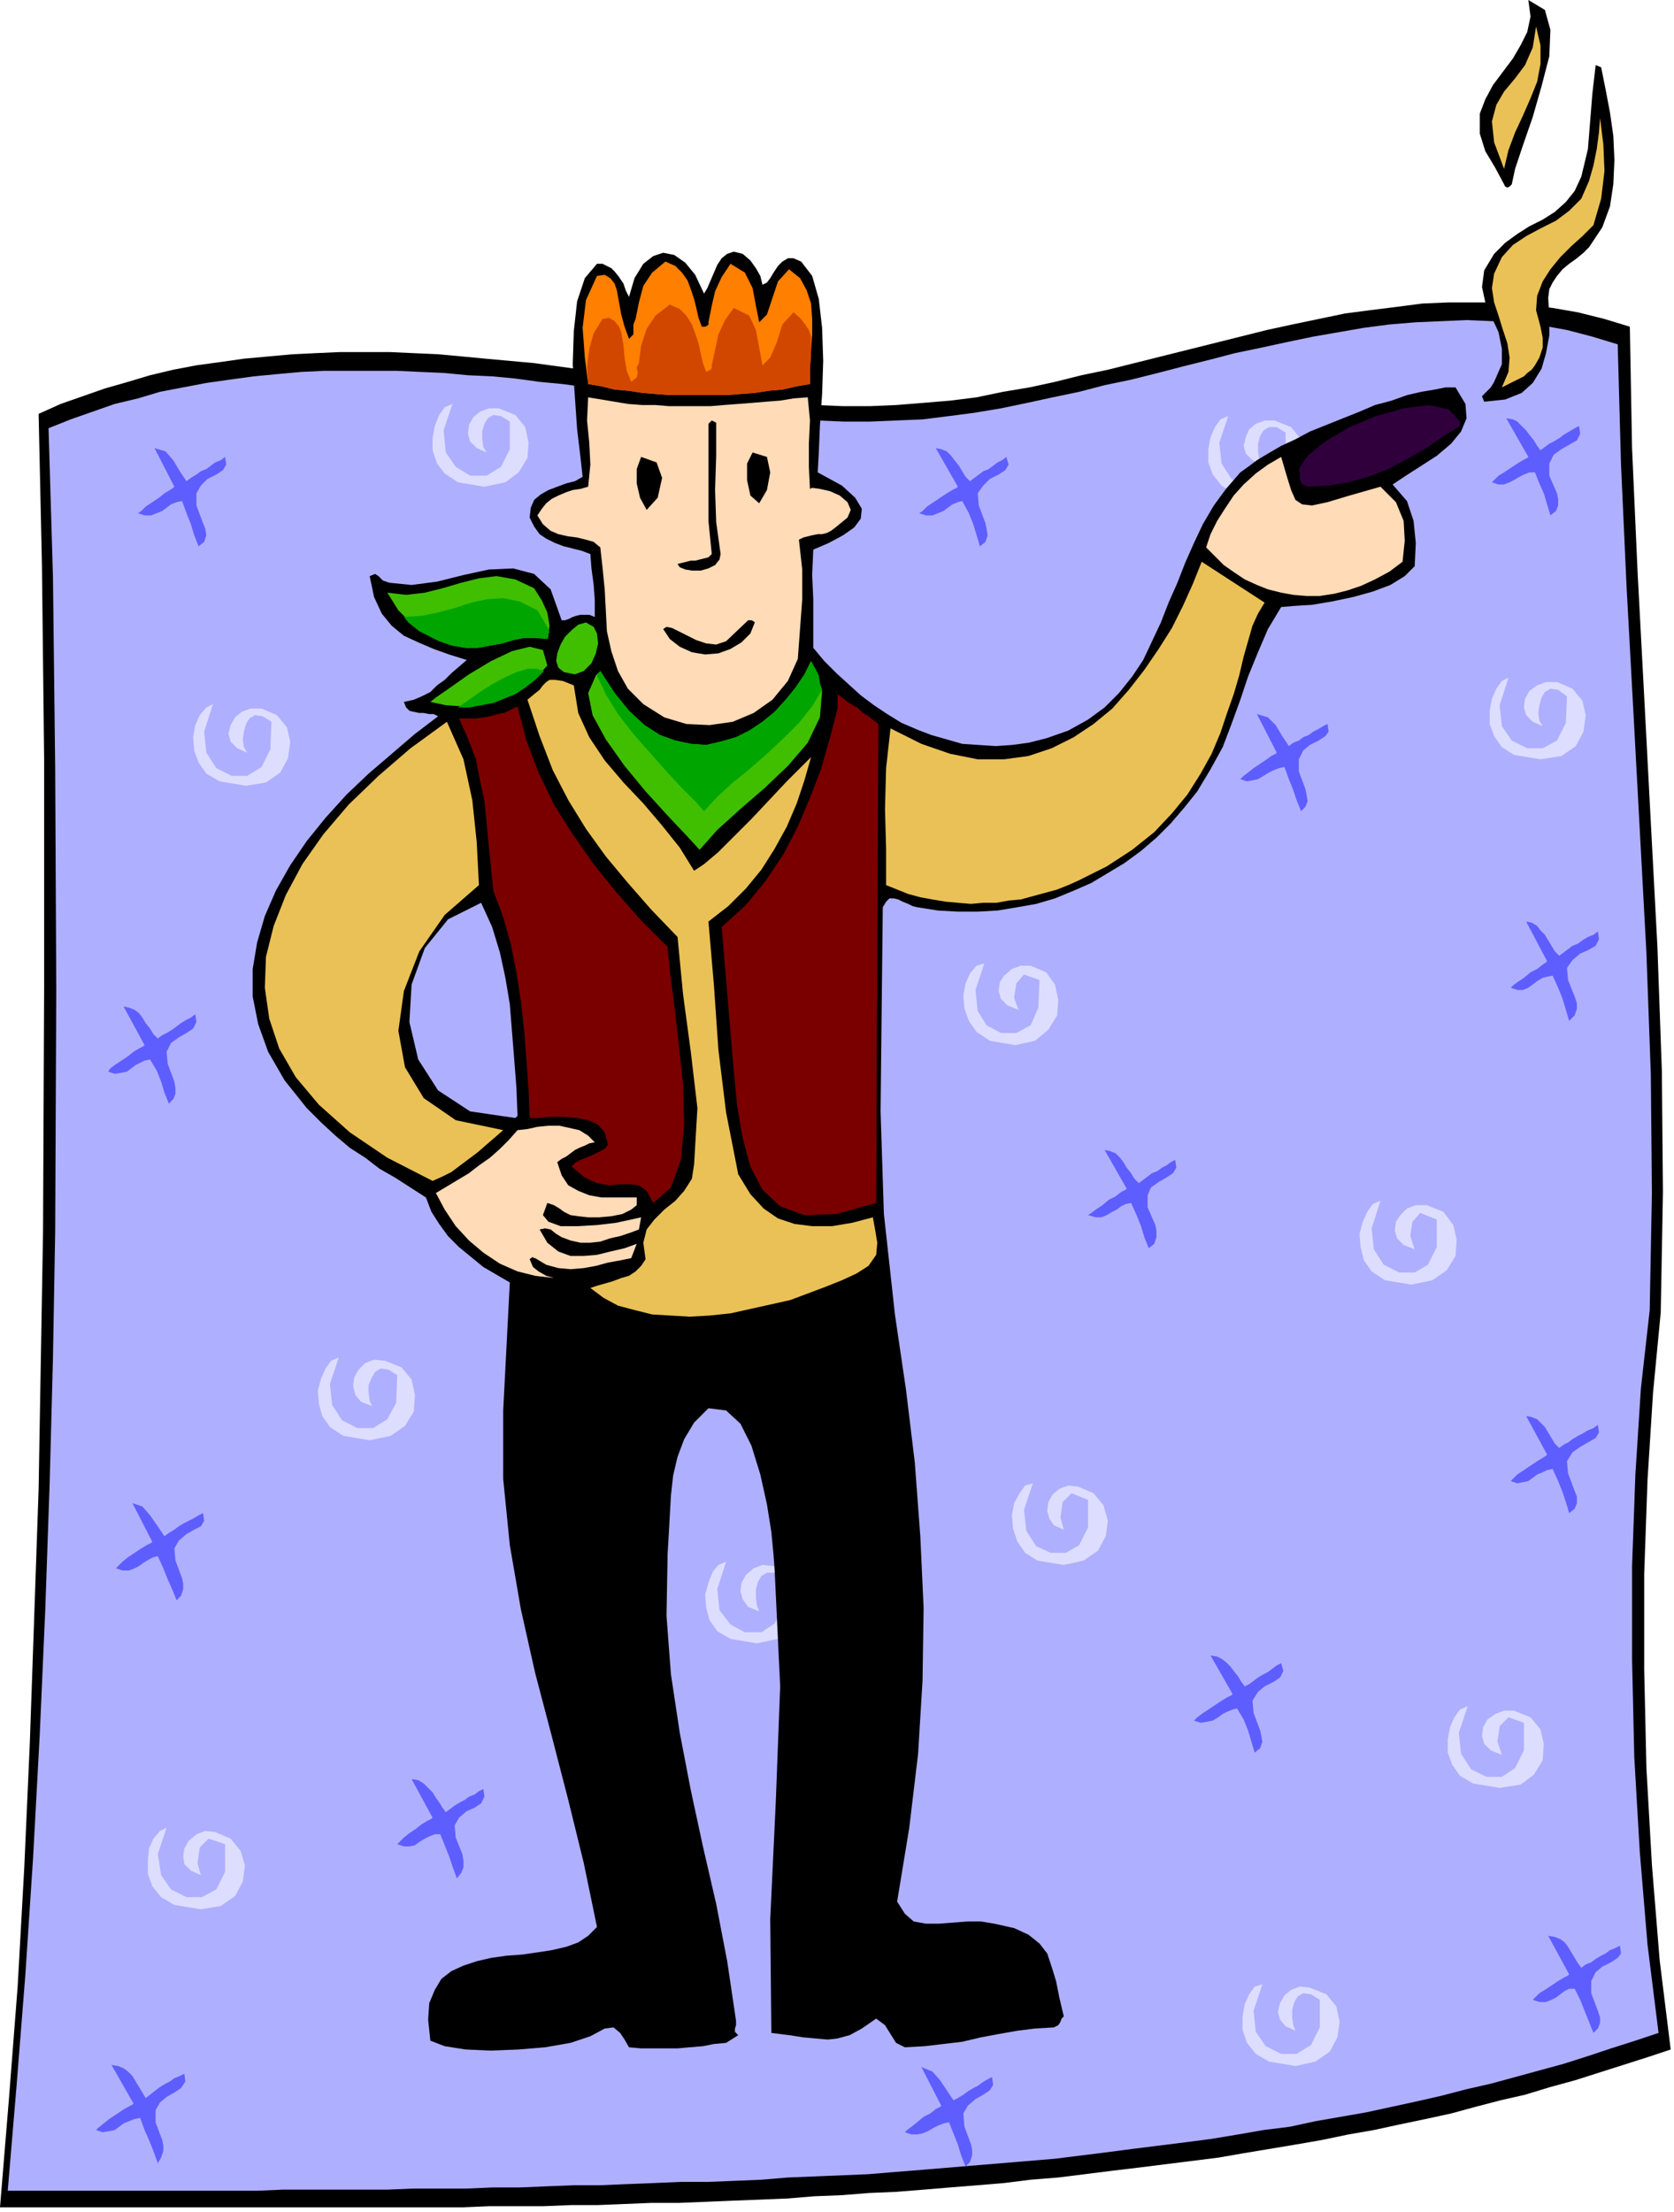
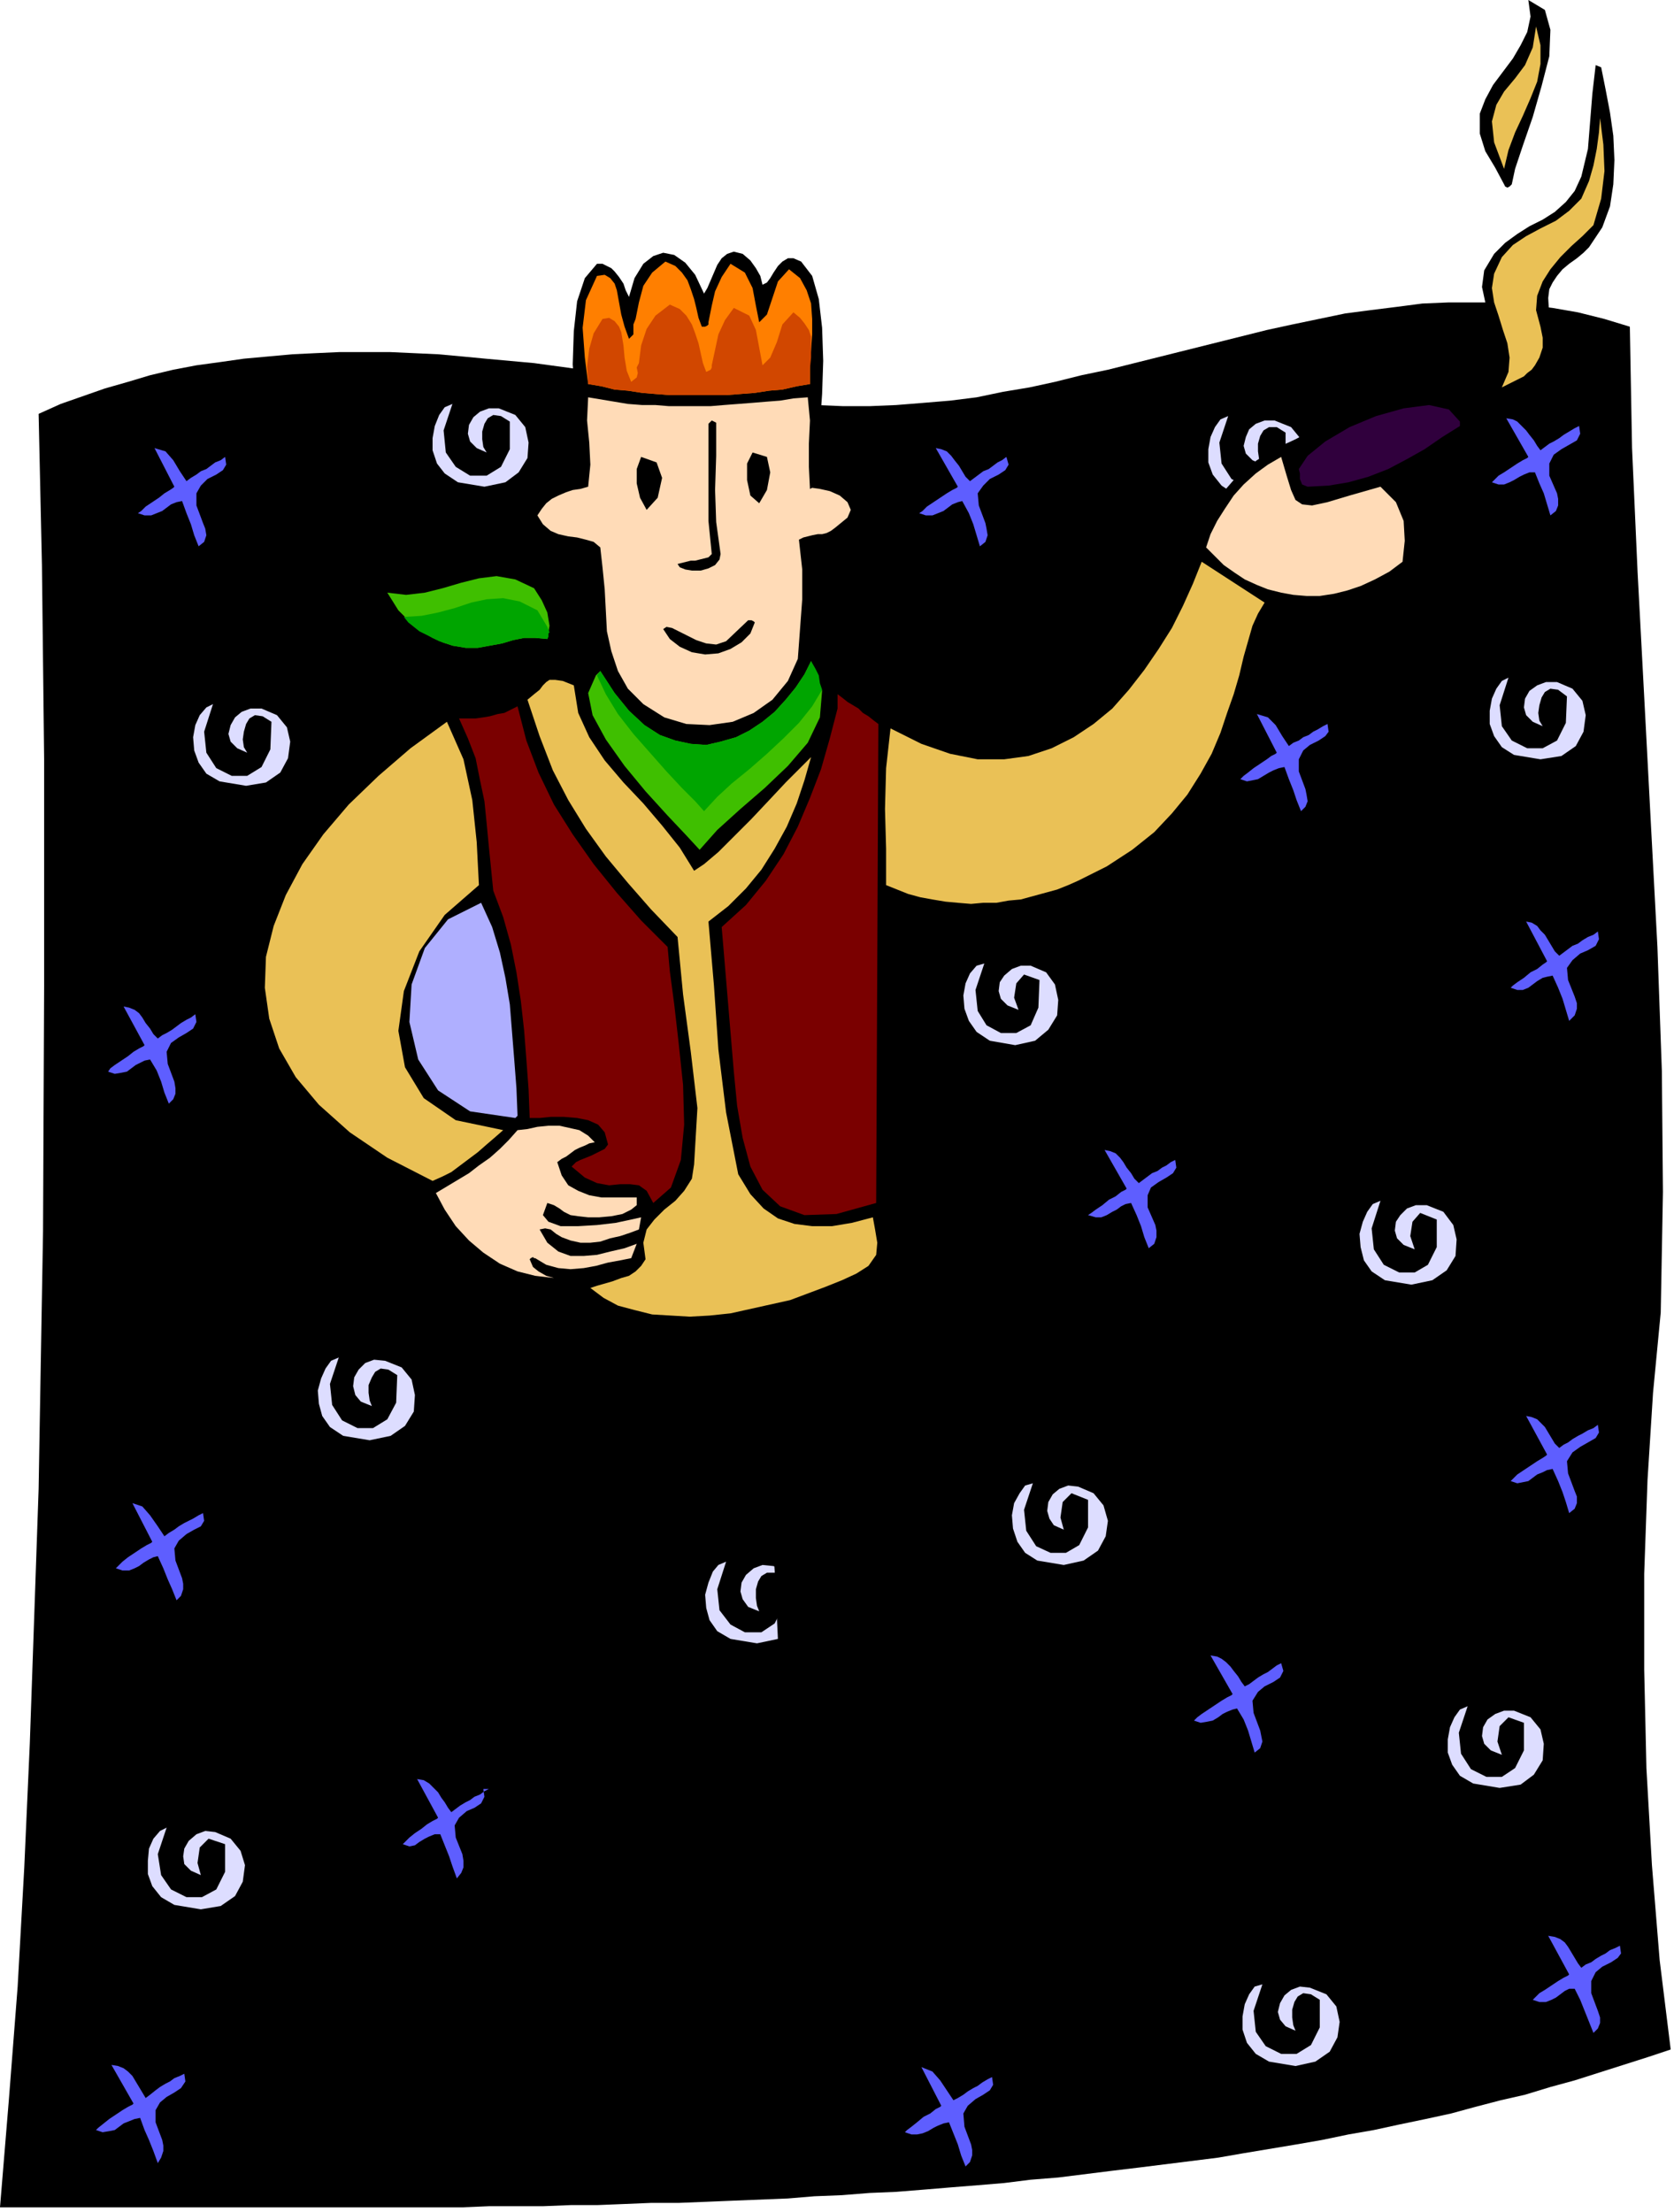
<svg xmlns="http://www.w3.org/2000/svg" fill-rule="evenodd" height="2.004in" preserveAspectRatio="none" stroke-linecap="round" viewBox="0 0 1517 2004" width="1.517in">
  <style>.pen1{stroke:none}.brush2{fill:#000}.brush3{fill:#afafff}.brush4{fill:#ddf}.brush5{fill:#eac156}.brush8{fill:#ffdbb7}.brush10{fill:#3fbf00}.brush11{fill:#00a500}</style>
  <path class="pen1 brush2" d="m1505 1189-7 73-5 79-3 85v87l2 89 5 88 7 86 10 81-21 7-22 7-22 7-22 7-22 6-23 7-22 5-23 6-22 6-23 5-24 5-23 5-23 4-24 5-23 4-24 4-24 4-23 4-24 3-24 3-24 3-25 3-24 3-24 3-25 2-24 3-24 2-25 2-24 2-25 2-24 1-25 2-25 1-24 2-25 1-25 1-24 1-25 1h-25l-24 1-25 1h-24l-25 1h-49l-24 1H0l8-97 8-103 6-108 5-112 4-115 4-116 2-117 2-116 1-223V688l-2-176-3-137 20-9 20-7 20-7 21-6 20-6 21-5 21-4 22-3 21-3 22-2 22-2 21-1 22-1h45l22 1 22 1 22 2 21 2 22 2 22 2 22 3 22 3 21 2 22 4 21 3 21 3 21 3 21 4 20 3 20 4 20 3 25 3 24 1h24l24-1 25-2 24-2 24-3 24-5 24-4 23-5 24-6 24-5 24-6 24-6 24-6 24-6 24-6 24-6 23-5 24-5 24-5 23-3 24-3 23-3 24-1h47l23 2 24 3 23 4 24 6 23 7 2 110 5 112 6 113 6 114 6 113 4 112 1 110-2 109z" />
-   <path class="pen1 brush3" d="m1495 1187-8 71-5 78-3 83v85l2 88 5 86 7 84 10 80-21 7-22 7-21 7-22 7-22 6-22 6-22 6-22 5-23 6-22 5-23 5-23 5-23 4-23 4-23 5-24 3-23 4-24 4-23 3-24 3-24 3-23 3-24 3-24 3-24 2-24 2-24 2-24 2-24 2-25 2-24 2-24 1-24 1-25 1-24 2-24 1-25 1h-24l-24 1-25 1-24 1h-24l-25 1-24 1h-24l-24 1h-48l-24 1h-95l-23 1H7l8-95 8-101 7-106 6-111 5-113 4-115 3-114 2-114 1-219-1-201-2-173-4-135 20-8 20-7 20-7 21-5 20-6 21-4 21-4 21-3 22-3 21-2 22-2 21-1h65l22 1 22 1 21 2 22 1 21 2 22 3 21 2 22 3 21 2 21 3 21 4 21 3 20 3 21 3 20 4 20 3 20 3 24 2 24 1h23l24-1 24-1 24-3 23-3 24-4 24-5 23-5 24-5 23-6 24-5 24-6 23-6 24-6 23-6 24-5 23-5 24-5 23-4 23-4 23-3 24-2 23-1 23-1 23 1 23 1 23 3 22 4 23 6 23 7 3 109 5 110 6 110 6 111 6 111 4 110 1 108-2 106z" />
  <path class="pen1 brush4" d="m710 1430-8-5h-7l-5 3-3 5-2 7v8l1 7 2 5-10-4-5-7-2-7 1-8 4-7 7-6 8-3 10 1 14 6 9 10 4 14-2 14-8 13-13 9-19 4-24-4-12-7-7-10-3-11-1-12 3-11 4-10 5-6 7-3-8 25 2 19 10 13 13 7h15l12-8 8-16v-25zm455-1038-8-5h-7l-5 3-3 5-2 7v7l1 7 3 5-9-4-6-6-2-7 2-8 3-7 6-5 8-3h9l15 6 9 11 4 13-2 15-7 13-13 9-18 4-24-4-12-8-8-10-4-11v-12l2-11 4-9 5-7 7-3-8 24 2 19 9 14 14 7h14l13-8 8-16v-25z" />
  <path class="pen1 brush2" d="m1370 167-2 2-2 1-2-1-1-2-8-15-9-15-5-16v-18l5-13 7-13 9-12 9-12 7-12 6-12 3-14-2-15 15 9 5 18-1 24-7 27-8 28-9 26-7 21-3 14z" />
  <path class="pen1 brush5" d="m1363 153-9-24-2-19 4-15 7-12 10-12 9-12 7-16 3-19 4 17v17l-3 16-6 15-7 16-7 15-6 16-4 17z" />
  <path class="pen1 brush2" d="m1451 61 4 20 4 21 3 21 1 22-1 22-3 20-7 19-12 18-5 5-6 5-7 5-6 5-5 6-4 6-3 6-1 8 1 17v17l-3 16-4 14-8 13-10 9-15 6-19 2-2-5 4-4 4-4 3-5 7-16v-14l-3-15-6-13-6-14-3-14 2-15 9-15 10-10 11-8 11-7 12-6 11-7 10-9 8-10 6-13 6-25 2-25 2-25 3-26 5 2z" />
  <path class="pen1 brush5" d="m1396 296 2 10v9l-3 9-4 7-3 4-4 3-3 3-4 2-4 2-4 2-4 2-4 2 6-14 1-13-2-13-4-12-4-13-4-12-2-13 2-13 7-15 10-11 12-8 13-7 14-7 12-9 11-11 7-16 4-14 3-15 2-15 1-13 3 24 1 24-3 25-7 24-10 10-10 9-10 10-9 11-7 11-5 13-1 13 4 15z" />
  <path class="pen1 brush2" d="m673 230 7 6 5 7 4 7 2 8 4-2 3-4 3-5 4-6 4-4 5-3h5l7 3 10 13 6 21 3 26 1 30-1 30-2 29-1 24-1 18 22 12 12 11 6 10-1 9-6 8-10 7-13 7-14 6-1 23 1 22v44l10 12 11 11 11 10 11 10 12 9 12 8 13 8 14 6 13 5 14 4 14 4 15 1 15 1 15-1 15-2 16-4 20-7 18-10 15-11 13-13 12-15 10-15 8-17 8-17 7-18 8-18 7-18 8-18 8-17 10-17 11-15 13-15 7-5 8-6 10-6 12-7 13-6 13-7 15-6 15-6 15-6 14-6 15-4 14-5 13-3 12-2 10-2h9l9 15 1 13-5 12-9 11-13 11-14 9-14 9-12 8 13 15 6 18 2 20-1 21-9 9-13 8-16 6-18 5-19 4-18 3-16 1-12 1-12 20-9 21-9 22-7 21-8 22-8 21-11 20-12 20-12 15-12 14-13 13-14 12-15 11-15 9-15 9-16 7-17 7-17 5-17 3-18 3-18 1h-18l-18-1-19-3-4-1-4-2-5-2-4-2-4-1h-4l-3 3-3 5-1 92-1 93 3 93 10 91 10 68 8 66 5 67 3 65-1 66-4 66-8 67-11 67 7 11 8 7 11 2h12l13-1 13-1h12l12 2 18 4 13 6 10 8 7 9 4 12 4 13 3 15 4 17-2 2-1 3-2 3-4 2-17 1-16 2-17 3-16 3-17 4-17 2-17 2-18 1-8-4-5-8-5-8-8-6-13 9-11 6-11 3-9 1-11-1-11-1-13-2-16-2-1-103 5-106 4-105-5-105-1-14-2-21-4-25-6-27-8-26-10-20-13-12-16-2-13 13-9 15-6 16-4 17-2 18-1 18-1 18-1 17-1 56 4 53 8 53 10 52 11 51 12 52 10 52 8 54v4l-1 3v3l3 3-11 7-11 1-10 2-12 1-11 1h-33l-11-1-4-7-4-6-6-5-8 1-13 7-18 6-23 4-24 2-25 1-23-1-19-3-13-5-2-19 1-15 5-12 6-10 9-7 11-5 12-4 13-3 14-2 14-1 14-2 13-2 13-3 11-4 9-6 8-8-12-58-14-57-15-58-15-57-13-58-10-58-6-60v-62l6-116-12-7-12-7-11-9-11-9-10-10-8-11-7-11-5-13-14-9-14-9-14-8-13-10-14-9-13-11-13-12-13-13-20-25-15-26-9-25-5-25v-25l4-24 7-24 10-23 13-23 15-22 17-21 19-21 20-19 21-18 21-18 21-16-4-2h-4l-5-1h-4l-5-1-4-1-3-3-2-5 9-2 7-3 8-4 6-6 7-5 6-6 7-6 7-6-16-5-14-5-14-6-13-6-11-9-9-11-7-15-4-19 5-2 3 2 4 4 6 2 20 2 23-3 24-6 23-5 22-1 19 5 15 14 10 28h3l3-1 4-2 3-1 4-1h8l5 2v-15l-1-14-2-15-1-13-8-3-8-2-8-2-8-3-8-4-6-4-5-7-4-8 1-9 3-7 6-5 7-4 8-3 8-3 8-2 7-4-2-18-3-25-2-29-2-30 1-30 3-27 7-21 11-13h5l4 2 4 2 3 3 4 5 4 6 2 6 3 6 5-17 8-13 9-7 9-3 10 2 10 7 9 11 8 17 3-5 3-7 3-7 3-7 4-6 5-4 6-2 8 2z" />
  <path class="pen1" style="fill:#ff7f00" d="M636 296h3l2-1 1-1v-2l3-15 3-13 6-13 8-12 13 8 7 14 3 16 3 15 7-7 5-15 5-15 10-11 10 8 6 11 4 12 1 14v14l-1 14-1 14v17l-12 2-13 3-12 1-13 2-13 1-13 1h-51l-13-1-12-1-13-2-12-1-12-3-12-2-3-24-2-27 3-25 10-22 7-1 5 3 4 5 2 6 2 11 2 11 3 11 4 11 4-4v-9l2-5 3-15 4-15 8-12 12-10 9 4 6 6 5 7 3 8 3 9 2 8 2 9 3 8z" />
  <path class="pen1" style="fill:#d14700" d="m640 337 2-1 2-1 1-2v-2l3-14 3-14 6-13 8-11 14 7 6 13 3 16 3 16 7-7 6-14 5-16 10-11 6 5 4 5 4 6 2 6v19l-1 10v14l-12 2-13 3-12 1-13 2-13 1-13 1h-51l-13-1-12-1-13-2-12-1-12-3-12-2-1-16 2-16 4-14 8-13 6-1 5 3 4 5 2 5 2 12 1 11 2 12 4 10 5-4 1-4-1-5 2-4 2-16 5-15 8-12 13-10 9 4 6 6 5 8 3 8 3 9 2 9 2 9 3 8z" />
  <path class="pen1 brush8" d="m734 443 2-1 7 1 9 2 9 4 7 6 3 7-3 7-11 9-4 3-4 2-4 1h-4l-5 1-4 1-4 1-4 2 3 27v27l-2 27-2 27-9 20-14 17-17 12-19 8-21 3-21-1-20-6-19-12-14-14-9-16-6-18-4-18-1-19-1-19-2-20-2-18-6-5-7-2-8-2-8-1-9-2-7-3-7-6-5-8 4-6 4-5 5-4 6-3 7-3 6-2 7-1 7-2 2-20-1-20-2-20 1-21 12 2 12 2 12 2 13 1h12l12 1h38l12-1 13-1 13-1 12-1 13-1 12-2 13-1 2 21-1 21v21l1 20z" />
  <path class="pen1" style="fill:#30003d" d="M1323 382v4l-16 10-16 11-16 9-17 9-18 7-18 5-18 3-19 1-5-2-2-5v-5l-1-4 8-12 16-13 22-13 24-10 25-7 23-3 18 4 10 11z" />
  <path class="pen1 brush2" d="m614 511 4-1 4-1 4-1h4l4-1 4-1 4-1 3-3-3-30v-88l3-3 4 2v30l-1 31 1 29 4 29-1 5-4 5-6 3-7 2h-8l-6-1-5-2-2-3zm74-55-8-7-3-14v-15l5-10 13 4 3 14-3 16-7 12zm-102 6-6-11-3-13v-13l4-11 14 5 5 14-4 18-10 11z" />
  <path class="pen1 brush8" d="m1251 441 14 14 7 17 1 18-2 19-12 9-13 7-13 6-12 4-12 3-13 2h-12l-12-1-11-2-12-3-10-4-11-5-9-6-10-7-8-8-8-8 4-12 6-12 7-11 8-12 9-10 11-10 11-8 12-7 5 17 4 13 4 9 6 4 9 1 14-3 20-6 28-8z" />
  <path class="pen1 brush5" d="m1146 546-6 10-5 11-4 14-4 14-4 17-5 17-6 17-6 18-8 19-10 18-12 19-14 17-16 17-20 16-23 15-26 13-9 4-10 4-11 3-11 3-11 3-11 1-11 2h-12l-11 1-12-1-11-1-12-2-11-2-11-3-10-4-10-4v-33l-1-36 1-37 4-36 28 14 26 9 25 5h24l22-3 21-7 20-10 18-12 17-14 15-17 14-18 13-19 12-19 10-20 9-20 8-20 57 37z" />
  <path class="pen1 brush10" d="m484 533 7 11 5 11 2 12-2 12-11-1h-10l-10 2-10 3-11 2-11 2h-11l-12-2-9-3-9-4-8-5-8-6-8-7-7-7-5-8-5-8 17 2 17-2 16-4 17-5 16-4 16-2 17 3 17 8z" />
  <path class="pen1 brush11" d="m487 553 3 5 3 5 3 5 2 5-1 1v3l-1 2-11-1h-10l-10 2-10 3-11 2-11 2h-11l-12-2-6-2-6-2-6-3-6-3-6-3-5-4-5-4-4-5 16-1 15-3 15-4 15-5 14-3 15-1 15 3 16 8z" />
  <path class="pen1 brush2" d="m684 564-4 10-8 8-10 6-11 4-12 1-12-2-11-5-9-7-6-9 3-2 5 1 6 3 8 4 8 4 9 3 9 1 9-3 20-19h3l2 1 1 1z" />
-   <path class="pen1 brush10" d="m511 609-5-4-2-6 1-7 3-8 4-7 6-6 6-5 7-2 7 4 3 6 1 9-2 9-4 9-7 7-8 3-10-2zm-15-6-10 11-12 10-13 7-13 5-14 3-15 1-15-1-14-3 5-4 13-9 17-12 20-12 19-9 16-4 12 3 4 14z" />
-   <path class="pen1 brush11" d="m415 641 10-7 10-7 11-7 11-6 11-5 10-3h8l7 2-8 8-9 7-9 6-10 4-10 4-11 2-10 2h-11z" />
  <path class="pen1 brush10" d="m540 612 4-4 13 20 13 16 14 13 14 9 14 5 14 3 14 1 13-3 14-4 12-6 12-8 11-9 10-11 9-11 8-12 6-12 10 27-2 24-11 23-18 21-21 20-22 19-21 19-16 18-12-13-17-18-20-22-19-23-17-24-12-22-4-20 7-16z" />
  <path class="pen1 brush11" d="m745 625-9 15-12 15-14 14-15 14-16 14-16 13-13 12-12 13-8-9-12-12-14-15-15-17-15-17-14-18-11-18-8-17 3-4 13 20 13 16 14 13 14 9 14 5 14 3 14 1 13-3 14-4 12-6 12-8 11-9 10-11 9-11 8-12 6-12 4 7 3 6 1 7 2 6z" />
  <path class="pen1 brush5" d="m520 621 4 25 10 22 14 21 17 20 18 19 17 20 16 20 13 21 9-6 13-11 14-14 16-16 16-17 15-16 13-13 10-10-6 21-7 21-9 21-11 20-12 19-14 17-16 16-18 14 5 58 4 58 7 57 11 56 11 18 12 13 13 9 15 5 16 2h18l18-3 19-5 2 11 2 12-1 11-7 10-11 7-13 6-15 6-16 6-16 6-18 4-18 4-18 4-19 2-18 1-17-1-17-1-16-4-15-4-13-7-12-9 6-2 7-2 7-2 8-3 7-2 6-4 5-5 4-6-2-15 3-12 7-9 9-9 10-8 8-9 7-11 2-13 3-51-6-51-7-52-5-52-24-25-21-24-20-24-18-25-16-26-14-27-12-31-11-33 6-5 5-4 3-4 3-3 3-2h5l7 1 10 4z" />
  <path class="pen1" d="M759 642v-13l4 3 5 4 5 3 5 3 4 4 5 3 5 4 4 3-2 434-36 10-29 1-22-8-16-15-11-21-7-26-5-29-3-31-11-131 22-20 18-22 16-24 13-25 11-26 10-26 8-28 7-27zm-290-2 8 31 11 29 14 29 17 27 19 27 21 26 22 25 24 24 2 22 4 30 4 35 4 38 1 36-3 32-9 25-16 14-6-11-7-5-8-1h-9l-10 1-11-2-11-5-12-10 4-4 4-2 5-2 5-2 4-2 4-2 4-2 3-4-3-11-6-7-9-4-10-2-12-1h-12l-10 1h-9l-1-26-2-27-2-26-3-27-4-26-5-25-7-25-9-24-2-20-2-20-2-21-2-20-4-19-4-20-7-18-8-18h15l7-1 6-1 7-2 6-1 6-3 6-3z" style="fill:#7a0000" />
  <path class="pen1 brush5" d="m434 802-31 27-23 33-14 36-5 36 6 33 17 28 29 20 43 9-8 7-7 6-8 7-8 6-8 6-8 6-8 4-9 4-41-21-34-23-28-25-21-25-15-26-9-27-4-28 1-28 7-28 11-28 15-28 19-27 23-27 27-26 29-25 33-24 15 34 8 37 4 38 2 39z" />
  <path class="pen1 brush3" d="m469 1011-2 2-41-6-29-19-18-28-8-34 2-34 12-33 21-26 30-15 10 22 7 23 5 23 4 24 2 25 2 25 2 26 1 25z" />
  <path class="pen1 brush8" d="m505 1053 4 12 6 9 9 5 10 4 11 2h32v7l-5 4-8 4-10 2-11 1h-10l-9-1-7-1-6-3-4-3-5-3-6-2-4 11 5 6 11 4h16l17-1 17-2 14-3 9-2-2 11-8 3-9 3-9 2-9 3-9 1h-9l-9-2-8-3-5-3-5-4-5-1-5 1 7 12 10 8 11 4h12l12-1 12-3 13-3 11-4-5 13-10 2-11 2-11 3-11 2-12 1-11-1-11-3-10-6h-1l-1-1-2 1-1 1 3 7 5 4 7 4 7 2-17-2-16-4-16-7-15-10-13-11-12-13-10-15-8-15 10-6 10-6 10-6 9-7 10-7 9-8 8-8 8-9 9-1 9-2 10-1h10l9 2 9 2 8 5 6 6-5 1-4 2-5 2-4 2-4 3-4 3-4 2-4 3z" />
  <path class="pen1 brush4" d="m1302 1105-15-6-7 8-2 13 4 12-10-4-6-6-2-7 1-8 4-6 6-6 8-3h10l15 6 9 12 3 13-1 15-8 13-13 9-19 4-24-4-12-8-7-10-3-12-1-12 3-11 4-9 5-7 7-3-8 25 2 19 9 14 14 7h14l12-7 8-16v-25zM942 888l-14-5-7 8-2 13 4 11-10-4-6-6-2-7 1-8 4-6 7-6 8-3h9l14 6 8 11 3 14-1 14-8 13-12 10-18 4-23-4-12-8-7-10-4-11-1-12 2-11 4-9 6-7 7-2-8 24 2 19 8 13 13 7h14l13-7 7-16 1-25zm478-257-8-6-7-1-5 3-3 5-2 7-1 7 1 7 3 5-9-4-6-6-2-7 1-8 4-7 7-5 8-3h10l14 6 9 11 3 13-2 15-7 13-13 9-19 3-24-4-11-7-7-10-4-11v-12l2-11 4-9 5-7 6-3-8 25 2 19 9 13 14 7h14l13-7 8-16 1-24zM246 654l-8-5-7-1-5 3-3 5-2 7-1 7 1 7 3 5-9-4-6-6-2-7 2-8 4-7 6-5 8-3h10l14 6 9 11 3 13-2 15-7 13-13 9-18 3-24-4-12-7-7-10-4-11-1-12 2-11 4-9 6-7 6-3-8 25 2 19 9 14 14 7h14l13-8 8-16 1-25zm114 592-8-5-7-1-5 3-3 5-3 7v7l1 7 2 5-10-4-5-6-2-8 1-8 4-7 6-6 8-3 10 1 15 6 9 11 3 14-1 15-8 13-13 9-19 4-24-4-12-8-7-10-3-11-1-12 3-11 4-9 5-7 7-3-8 24 2 19 9 14 14 7h14l13-8 8-15 1-25zm-156 425-15-5-8 8-2 14 3 11-9-4-6-6-1-7 1-7 4-7 7-6 8-3 9 1 14 6 9 11 4 13-2 15-7 13-13 9-18 3-24-4-12-7-8-10-4-11v-12l1-11 4-9 6-7 6-3-8 24 3 19 9 13 14 7h14l13-7 8-16v-25zm992 141-8-5-7-1-5 3-3 5-2 7v7l1 7 2 5-9-4-5-6-2-7 2-8 4-7 6-5 8-3 9 1 15 6 9 11 3 14-2 14-7 13-13 9-18 4-24-4-12-7-8-10-4-12v-12l2-11 4-9 5-7 7-2-8 24 2 19 9 13 14 7h14l13-8 8-16v-25zm-210-453-15-6-8 8-2 14 3 11-9-4-4-6-2-7 1-8 4-7 6-5 8-3 9 1 14 6 9 11 4 14-2 14-7 13-13 9-18 4-24-4-11-7-7-10-4-12-1-12 2-11 5-9 5-7 7-2-8 24 2 19 9 14 13 6h14l12-7 8-16v-25zm395 202-14-5-8 8-2 14 4 12-10-4-6-6-2-7 1-8 4-7 7-5 8-3h9l15 6 9 11 3 13-1 15-8 13-12 9-19 3-24-4-12-7-7-10-4-11v-12l2-11 4-9 5-7 7-3-8 24 2 19 9 14 14 7h14l12-8 8-16v-25zM462 382l-8-5-7-1-5 3-3 5-2 7v7l1 7 3 5-9-4-6-6-2-7 1-8 4-7 6-5 8-3h9l15 6 9 11 3 14-1 14-8 13-12 9-19 4-24-4-12-8-7-9-4-12v-11l2-11 4-10 5-7 7-3-8 24 2 20 9 13 13 8h15l13-8 8-16v-25z" />
-   <path class="pen1" d="m204 414 1 7-3 5-6 4-8 4-6 6-4 7v11l6 16 2 5 1 6-2 6-5 4-4-10-3-10-4-10-4-11-5 1-5 2-4 3-4 3-5 2-5 2h-6l-6-2 3-2 4-4 6-4 6-4 5-4 5-3 3-2 1-1-18-35 10 3 7 8 6 10 6 9 4-3 5-3 4-3 5-2 4-3 4-3 5-2 4-3zm708 0 2 7-3 5-6 4-8 4-6 6-5 7 1 11 6 16 1 5 1 6-2 6-5 4-3-10-3-10-4-10-6-11-4 1-5 2-4 3-4 3-5 2-5 2h-6l-6-2 3-2 4-4 6-4 6-4 6-4 5-3 4-2 1-1-20-35 5 1 5 2 4 4 3 4 4 5 3 5 3 5 4 4 4-3 4-3 4-3 5-2 4-3 4-3 4-2 4-3zm519-28 1 7-3 6-7 4-7 4-7 5-4 8v11l7 16 1 5v6l-2 5-5 4-3-10-3-10-4-9-4-10h-5l-5 2-4 2-5 3-4 2-5 2h-5l-6-2 2-2 4-4 5-3 6-4 6-4 5-3 4-2 1-1-20-35 6 1 4 2 4 4 4 4 3 4 4 5 3 5 3 4 4-3 4-3 4-2 5-3 4-3 5-3 5-3 4-2zm17 458 1 7-3 6-7 4-7 3-7 6-5 7 1 11 6 15 2 6v5l-2 6-5 5-3-10-3-10-4-10-5-11-5 1-4 1-5 3-4 3-4 3-5 2h-5l-6-2 2-2 4-3 6-4 6-5 6-3 5-4 3-2 1-1-19-36 5 1 5 3 3 4 4 4 3 5 3 5 3 5 4 4 4-3 4-3 4-3 5-2 4-3 5-3 5-2 4-3zm0 447 1 7-3 5-7 4-7 4-7 5-5 8 1 11 6 16 2 5v6l-2 5-5 4-3-10-3-9-4-10-5-11-5 1-4 2-5 2-4 3-4 3-5 1-5 1-6-2 2-2 4-4 6-4 6-4 6-4 5-3 3-2 1-1-19-35 5 1 5 2 3 3 4 4 3 5 3 5 3 5 4 4 4-3 4-2 4-3 5-3 4-2 5-3 5-2 4-3zm-549 591 1 7-3 5-6 4-7 4-7 6-4 7 1 12 6 16 1 5v5l-2 6-4 4-4-10-3-10-4-10-4-10-5 1-5 2-4 2-5 3-5 2-5 1h-5l-6-2 2-2 4-3 5-4 6-5 6-3 5-4 4-2 1-1-18-35 10 4 7 8 6 9 6 9 4-2 5-3 4-3 5-3 4-2 4-3 5-3 4-2zm-732-3 1 7-4 6-6 4-7 4-6 5-4 7v11l6 16 1 5v5l-2 6-3 5-4-11-4-10-4-9-4-11-5 1-5 2-5 2-4 3-4 3-5 1-6 1-6-2 2-2 5-4 5-4 6-4 6-4 5-3 4-2 1-1-20-35 6 1 5 2 4 3 4 4 3 5 3 5 3 5 3 5 4-3 5-4 4-3 5-3 4-2 4-3 5-2 4-2zm17-508 1 7-3 5-6 3-7 4-7 6-4 7 1 11 6 16 1 5v5l-2 6-4 4-4-10-4-9-4-10-5-11-4 1-4 2-5 3-4 3-4 2-5 2h-6l-6-2 2-2 4-4 5-4 6-4 6-4 5-3 4-2 1-1-18-35 9 3 7 8 7 10 6 9 4-3 5-3 4-3 5-3 4-2 4-2 5-3 4-2zm-7-452 1 7-3 6-6 4-7 4-7 5-4 8 1 11 6 16 1 6v5l-2 5-4 4-4-10-3-10-4-10-6-10-5 1-4 2-4 2-4 3-4 3-5 1-6 1-6-2 2-3 4-3 6-4 6-4 5-4 5-3 4-2 1-1-19-35 5 1 5 2 4 3 3 4 3 5 4 5 3 5 4 4 4-3 4-2 5-3 4-3 4-3 5-3 4-2 4-3zm261 702 1 7-3 6-6 4-7 3-7 6-4 7 1 11 6 15 1 6v6l-2 5-4 5-4-11-3-9-4-10-4-10h-5l-5 2-4 2-5 3-4 3-5 1h-5l-6-2 2-2 4-4 5-4 6-4 5-4 5-3 4-2 1-1-19-35 6 1 5 3 4 4 4 4 3 5 3 4 3 5 3 4 4-3 4-3 5-3 4-2 4-3 5-2 4-3 4-2zm723-114 2 7-3 6-6 4-8 4-6 5-5 8 1 11 6 16 1 5 1 5-2 6-5 4-3-10-3-10-4-10-6-10-4 1-5 2-4 2-4 3-5 3-5 1-6 1-6-2 3-3 4-3 6-4 6-4 6-4 5-3 4-2 1-1-20-35 6 1 4 2 4 3 4 4 3 4 4 5 3 5 3 4 4-2 4-3 4-3 5-3 4-2 4-3 4-3 4-2zm-96-456 1 7-3 5-6 4-7 4-7 5-3 7v11l7 16 1 5v6l-2 6-5 4-4-10-3-10-4-10-5-11-5 1-4 2-4 3-4 2-5 3-5 2h-5l-7-2 3-2 4-3 6-4 6-5 6-3 5-4 4-2 1-1-20-35 5 1 5 2 4 4 3 4 3 5 4 5 3 5 4 4 4-3 4-3 4-3 5-2 4-3 4-2 4-3 4-2zm138-395 1 7-3 4-6 4-8 4-6 5-4 8v11l6 16 1 5 1 6-2 5-4 4-4-10-3-9-4-10-4-11-5 1-5 2-4 2-5 3-5 3-5 1-5 1-6-2 3-3 4-3 5-4 6-4 6-4 4-3 4-2 1-1-18-35 10 3 7 7 6 10 6 9 4-3 5-2 4-3 5-2 4-3 4-2 5-3 4-2zm265 1107 1 7-3 4-6 4-8 4-6 5-4 8v11l6 16 2 6v5l-2 5-4 4-4-10-4-10-4-10-5-10h-5l-4 2-4 3-4 3-4 2-5 2h-6l-6-2 2-2 4-4 5-3 6-4 6-4 5-3 4-2 1-1-19-35 6 1 5 2 4 3 3 4 3 5 3 5 3 5 3 4 4-3 5-2 4-3 5-3 4-2 4-3 5-2 4-2z" style="fill:#5e5eff" />
+   <path class="pen1" d="m204 414 1 7-3 5-6 4-8 4-6 6-4 7v11l6 16 2 5 1 6-2 6-5 4-4-10-3-10-4-10-4-11-5 1-5 2-4 3-4 3-5 2-5 2h-6l-6-2 3-2 4-4 6-4 6-4 5-4 5-3 3-2 1-1-18-35 10 3 7 8 6 10 6 9 4-3 5-3 4-3 5-2 4-3 4-3 5-2 4-3zm708 0 2 7-3 5-6 4-8 4-6 6-5 7 1 11 6 16 1 5 1 6-2 6-5 4-3-10-3-10-4-10-6-11-4 1-5 2-4 3-4 3-5 2-5 2h-6l-6-2 3-2 4-4 6-4 6-4 6-4 5-3 4-2 1-1-20-35 5 1 5 2 4 4 3 4 4 5 3 5 3 5 4 4 4-3 4-3 4-3 5-2 4-3 4-3 4-2 4-3zm519-28 1 7-3 6-7 4-7 4-7 5-4 8v11l7 16 1 5v6l-2 5-5 4-3-10-3-10-4-9-4-10h-5l-5 2-4 2-5 3-4 2-5 2h-5l-6-2 2-2 4-4 5-3 6-4 6-4 5-3 4-2 1-1-20-35 6 1 4 2 4 4 4 4 3 4 4 5 3 5 3 4 4-3 4-3 4-2 5-3 4-3 5-3 5-3 4-2zm17 458 1 7-3 6-7 4-7 3-7 6-5 7 1 11 6 15 2 6v5l-2 6-5 5-3-10-3-10-4-10-5-11-5 1-4 1-5 3-4 3-4 3-5 2h-5l-6-2 2-2 4-3 6-4 6-5 6-3 5-4 3-2 1-1-19-36 5 1 5 3 3 4 4 4 3 5 3 5 3 5 4 4 4-3 4-3 4-3 5-2 4-3 5-3 5-2 4-3zm0 447 1 7-3 5-7 4-7 4-7 5-5 8 1 11 6 16 2 5v6l-2 5-5 4-3-10-3-9-4-10-5-11-5 1-4 2-5 2-4 3-4 3-5 1-5 1-6-2 2-2 4-4 6-4 6-4 6-4 5-3 3-2 1-1-19-35 5 1 5 2 3 3 4 4 3 5 3 5 3 5 4 4 4-3 4-2 4-3 5-3 4-2 5-3 5-2 4-3zm-549 591 1 7-3 5-6 4-7 4-7 6-4 7 1 12 6 16 1 5v5l-2 6-4 4-4-10-3-10-4-10-4-10-5 1-5 2-4 2-5 3-5 2-5 1h-5l-6-2 2-2 4-3 5-4 6-5 6-3 5-4 4-2 1-1-18-35 10 4 7 8 6 9 6 9 4-2 5-3 4-3 5-3 4-2 4-3 5-3 4-2zm-732-3 1 7-4 6-6 4-7 4-6 5-4 7v11l6 16 1 5v5l-2 6-3 5-4-11-4-10-4-9-4-11-5 1-5 2-5 2-4 3-4 3-5 1-6 1-6-2 2-2 5-4 5-4 6-4 6-4 5-3 4-2 1-1-20-35 6 1 5 2 4 3 4 4 3 5 3 5 3 5 3 5 4-3 5-4 4-3 5-3 4-2 4-3 5-2 4-2zm17-508 1 7-3 5-6 3-7 4-7 6-4 7 1 11 6 16 1 5v5l-2 6-4 4-4-10-4-9-4-10-5-11-4 1-4 2-5 3-4 3-4 2-5 2h-6l-6-2 2-2 4-4 5-4 6-4 6-4 5-3 4-2 1-1-18-35 9 3 7 8 7 10 6 9 4-3 5-3 4-3 5-3 4-2 4-2 5-3 4-2zm-7-452 1 7-3 6-6 4-7 4-7 5-4 8 1 11 6 16 1 6v5l-2 5-4 4-4-10-3-10-4-10-6-10-5 1-4 2-4 2-4 3-4 3-5 1-6 1-6-2 2-3 4-3 6-4 6-4 5-4 5-3 4-2 1-1-19-35 5 1 5 2 4 3 3 4 3 5 4 5 3 5 4 4 4-3 4-2 5-3 4-3 4-3 5-3 4-2 4-3zm261 702 1 7-3 6-6 4-7 3-7 6-4 7 1 11 6 15 1 6v6l-2 5-4 5-4-11-3-9-4-10-4-10h-5l-5 2-4 2-5 3-4 3-5 1l-6-2 2-2 4-4 5-4 6-4 5-4 5-3 4-2 1-1-19-35 6 1 5 3 4 4 4 4 3 5 3 4 3 5 3 4 4-3 4-3 5-3 4-2 4-3 5-2 4-3 4-2zm723-114 2 7-3 6-6 4-8 4-6 5-5 8 1 11 6 16 1 5 1 5-2 6-5 4-3-10-3-10-4-10-6-10-4 1-5 2-4 2-4 3-5 3-5 1-6 1-6-2 3-3 4-3 6-4 6-4 6-4 5-3 4-2 1-1-20-35 6 1 4 2 4 3 4 4 3 4 4 5 3 5 3 4 4-2 4-3 4-3 5-3 4-2 4-3 4-3 4-2zm-96-456 1 7-3 5-6 4-7 4-7 5-3 7v11l7 16 1 5v6l-2 6-5 4-4-10-3-10-4-10-5-11-5 1-4 2-4 3-4 2-5 3-5 2h-5l-7-2 3-2 4-3 6-4 6-5 6-3 5-4 4-2 1-1-20-35 5 1 5 2 4 4 3 4 3 5 4 5 3 5 4 4 4-3 4-3 4-3 5-2 4-3 4-2 4-3 4-2zm138-395 1 7-3 4-6 4-8 4-6 5-4 8v11l6 16 1 5 1 6-2 5-4 4-4-10-3-9-4-10-4-11-5 1-5 2-4 2-5 3-5 3-5 1-5 1-6-2 3-3 4-3 5-4 6-4 6-4 4-3 4-2 1-1-18-35 10 3 7 7 6 10 6 9 4-3 5-2 4-3 5-2 4-3 4-2 5-3 4-2zm265 1107 1 7-3 4-6 4-8 4-6 5-4 8v11l6 16 2 6v5l-2 5-4 4-4-10-4-10-4-10-5-10h-5l-4 2-4 3-4 3-4 2-5 2h-6l-6-2 2-2 4-4 5-3 6-4 6-4 5-3 4-2 1-1-19-35 6 1 5 2 4 3 3 4 3 5 3 5 3 5 3 4 4-3 5-2 4-3 5-3 4-2 4-3 5-2 4-2z" style="fill:#5e5eff" />
</svg>